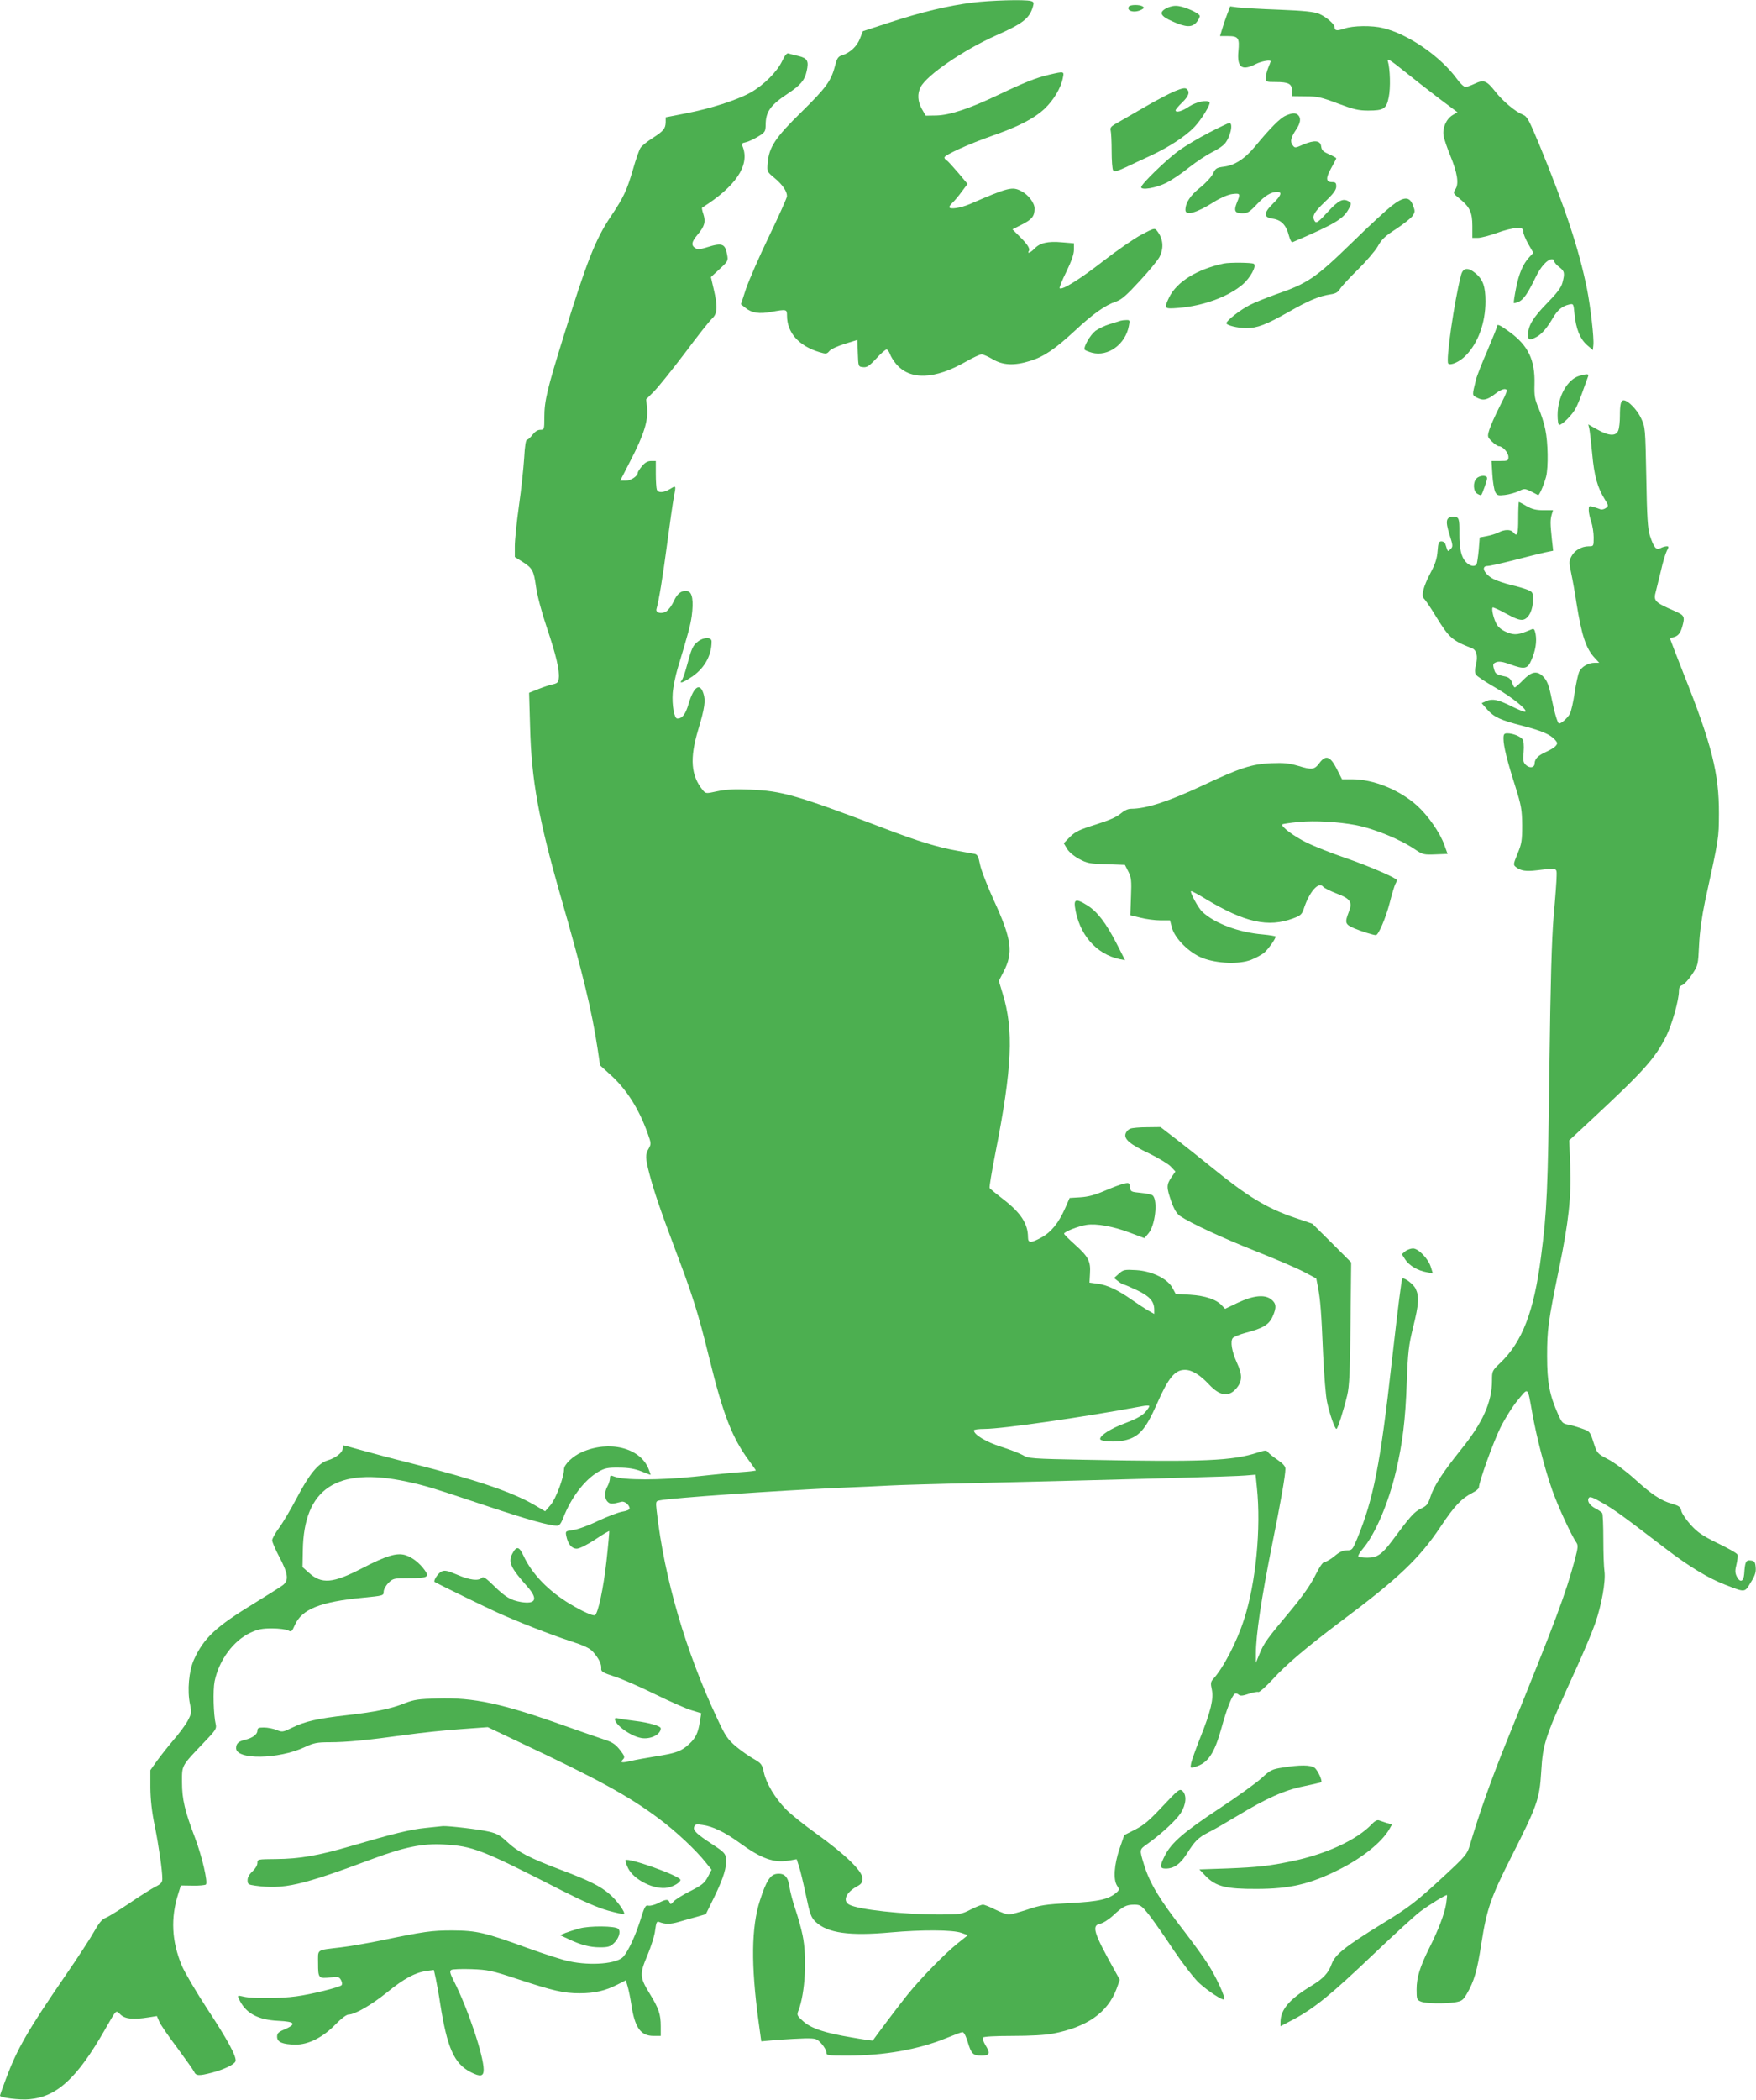
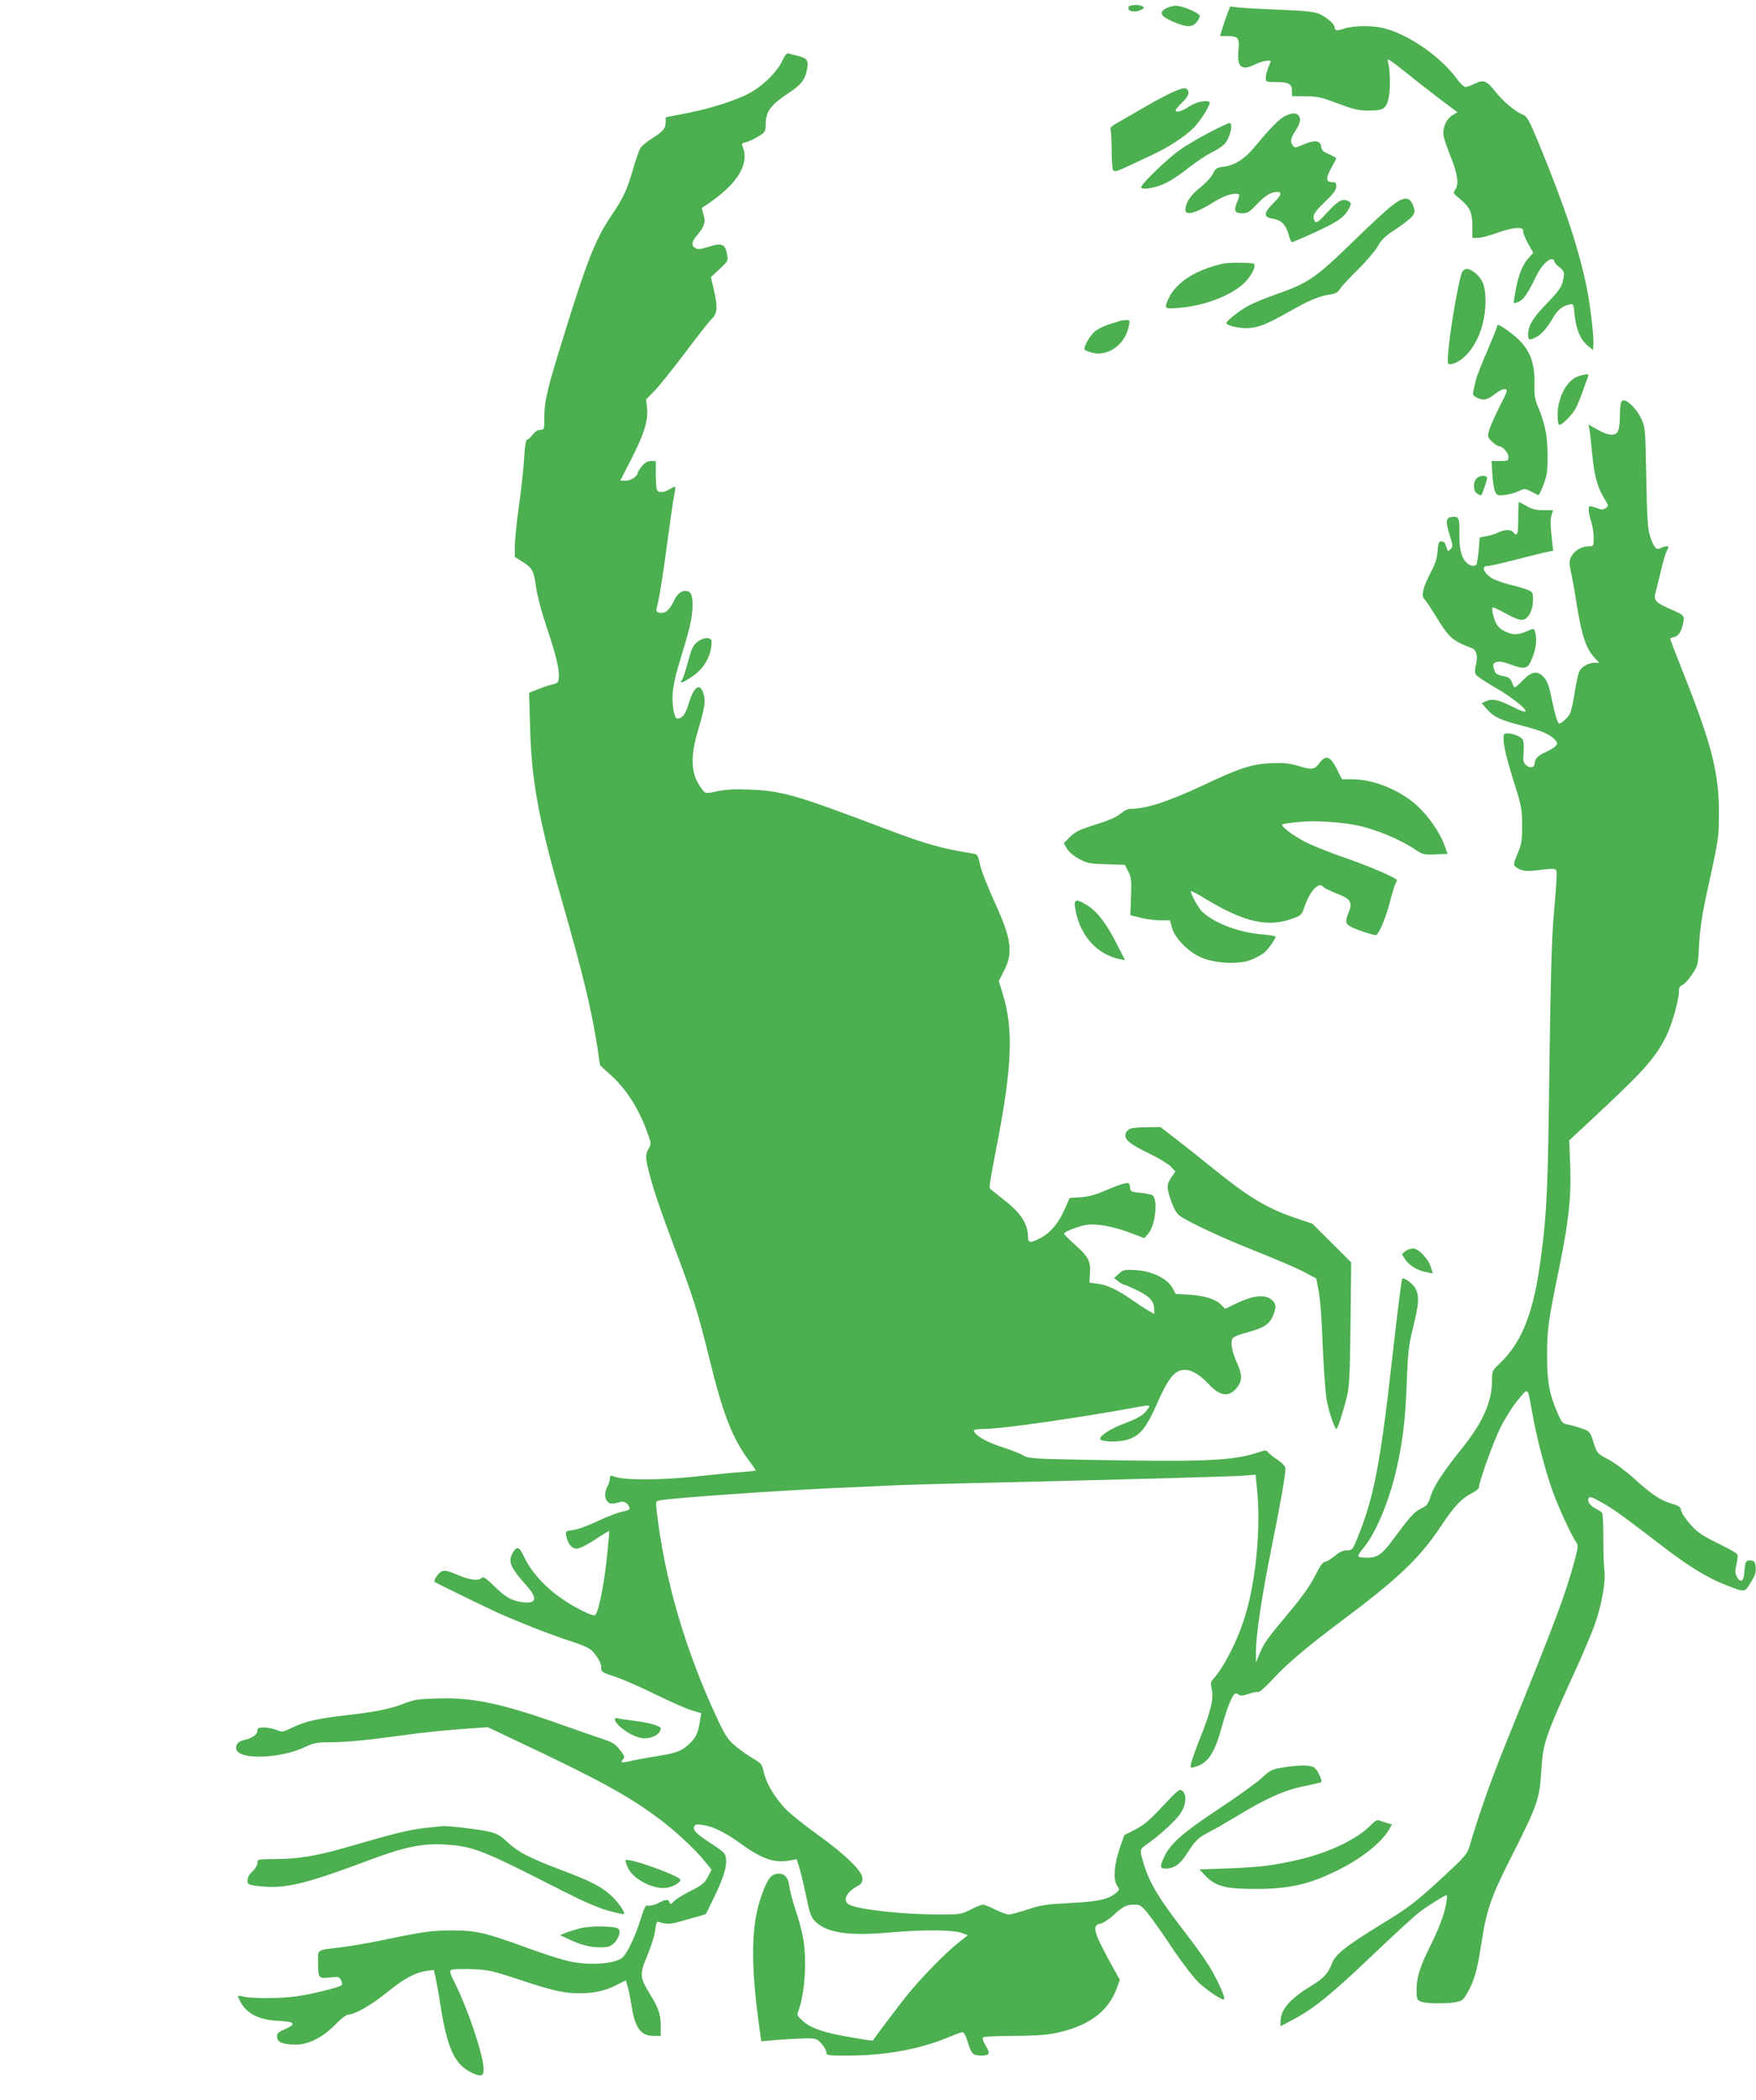
<svg xmlns="http://www.w3.org/2000/svg" version="1.0" width="1071pt" height="1280pt" viewBox="0 0 1071 1280" preserveAspectRatio="xMidYMid meet">
  <g transform="translate(0,1280) scale(0.1,-0.1)" fill="#4caf50" stroke="none">
-     <path d="M5930 12784 c-148 -19 -309 -57 -501 -120 l-166 -54 -18 -45 c-18 -47 -59 -86 -109 -102 -24 -7 -31 -18 -42 -61 -25 -95 -52 -133 -203 -282 -163 -159 -201 -217 -209 -315 -4 -52 -4 -52 43 -91 48 -40 75 -80 75 -110 0 -9 -49 -119 -109 -243 -60 -124 -123 -269 -141 -321 l-31 -95 28 -22 c38 -31 85 -38 158 -24 93 17 95 16 95 -23 0 -103 71 -184 196 -222 43 -13 47 -12 63 7 9 11 51 30 93 43 l77 24 3 -81 c3 -82 3 -82 31 -85 24 -3 38 6 81 52 28 31 57 56 63 56 6 0 15 -12 21 -28 5 -15 22 -42 37 -60 85 -101 235 -96 427 14 42 24 85 44 95 44 10 0 41 -14 68 -30 62 -37 132 -40 228 -10 84 26 152 72 275 186 106 99 183 154 249 176 33 11 65 39 143 124 56 60 110 126 121 146 29 56 24 113 -15 162 -14 17 -18 16 -95 -25 -44 -23 -149 -96 -233 -161 -144 -112 -251 -178 -265 -165 -3 4 15 49 41 101 31 64 46 107 46 133 l0 40 -73 6 c-86 8 -135 -4 -167 -38 -23 -24 -47 -35 -35 -15 9 14 -8 41 -57 89 l-43 43 57 29 c62 31 78 51 78 98 0 34 -38 84 -81 106 -55 29 -79 23 -314 -79 -59 -25 -125 -34 -125 -18 0 5 9 17 21 28 11 10 36 40 55 66 l35 47 -57 68 c-32 37 -63 72 -71 76 -7 4 -13 12 -13 17 0 15 153 84 285 130 166 58 258 105 325 166 56 53 102 129 113 192 8 37 7 38 -83 17 -81 -19 -149 -46 -315 -125 -174 -83 -293 -122 -374 -124 l-65 -1 -23 40 c-26 46 -29 94 -8 134 37 73 261 226 460 315 165 73 204 104 225 176 7 24 5 29 -13 34 -38 10 -248 4 -357 -10z" />
    <path d="M6885 12760 c-17 -28 36 -41 77 -19 17 9 18 13 7 20 -19 12 -76 11 -84 -1z" />
    <path d="M7118 12752 c-52 -26 -43 -49 32 -82 84 -38 122 -39 150 -3 11 14 19 31 17 37 -4 16 -86 53 -129 59 -23 4 -48 -1 -70 -11z" />
    <path d="M7485 12714 c-10 -26 -24 -67 -31 -91 l-13 -43 48 0 c64 0 72 -11 64 -93 -9 -99 22 -121 107 -77 34 17 90 27 90 16 0 -2 -7 -20 -15 -39 -8 -20 -15 -48 -15 -62 0 -24 2 -25 61 -25 78 0 99 -11 99 -53 l0 -33 83 -1 c71 0 97 -6 197 -44 96 -36 126 -43 185 -43 95 0 111 11 125 81 12 56 9 174 -6 222 -5 18 16 5 97 -60 57 -46 154 -122 216 -169 l112 -84 -30 -18 c-39 -24 -63 -80 -54 -127 3 -20 22 -74 41 -121 43 -105 53 -170 31 -203 -15 -24 -15 -26 24 -57 63 -51 79 -84 79 -167 l0 -73 34 0 c19 0 71 14 116 30 45 17 99 30 121 30 33 0 39 -3 39 -21 0 -12 14 -46 31 -76 l31 -54 -25 -27 c-38 -41 -63 -99 -81 -191 -9 -46 -15 -86 -13 -88 3 -2 16 2 31 8 29 14 54 50 102 149 31 65 72 110 100 110 8 0 14 -6 14 -13 0 -7 14 -23 30 -35 33 -25 35 -37 19 -97 -8 -29 -35 -64 -95 -125 -85 -87 -114 -136 -114 -190 0 -34 9 -36 49 -15 33 17 65 53 103 118 28 48 56 71 99 81 26 6 26 4 32 -57 9 -91 33 -151 75 -189 l37 -32 3 30 c5 42 -17 233 -39 344 -49 242 -132 492 -290 877 -64 153 -74 173 -101 184 -47 19 -123 83 -169 142 -52 66 -70 73 -124 47 -23 -11 -49 -20 -57 -20 -9 0 -33 22 -52 49 -101 138 -297 273 -450 310 -68 17 -184 15 -236 -3 -45 -15 -60 -14 -60 8 0 19 -51 63 -95 82 -30 12 -90 19 -245 25 -113 4 -226 11 -251 14 l-46 6 -18 -47z" />
    <path d="M4771 12429 c-31 -66 -113 -148 -193 -193 -85 -47 -244 -98 -395 -127 l-123 -24 0 -30 c-1 -39 -13 -54 -82 -98 -31 -20 -64 -46 -72 -59 -8 -13 -29 -72 -46 -133 -37 -126 -56 -167 -135 -285 -92 -136 -147 -275 -285 -722 -103 -331 -120 -400 -120 -504 0 -72 -1 -74 -25 -74 -16 0 -32 -11 -47 -30 -12 -16 -27 -30 -33 -30 -8 0 -14 -38 -18 -112 -4 -62 -18 -194 -32 -292 -14 -99 -25 -209 -25 -245 l0 -66 43 -27 c65 -41 72 -55 86 -153 7 -53 34 -155 66 -250 57 -169 79 -262 73 -310 -2 -24 -9 -30 -35 -36 -18 -3 -58 -17 -89 -29 l-57 -23 6 -206 c8 -325 51 -561 187 -1036 137 -476 190 -698 225 -929 l15 -100 65 -59 c96 -87 171 -204 225 -355 22 -61 22 -65 7 -92 -22 -36 -21 -60 4 -156 27 -103 66 -218 151 -444 112 -295 145 -398 214 -679 85 -347 141 -489 245 -628 21 -29 39 -54 39 -56 0 -2 -39 -7 -87 -10 -49 -3 -178 -16 -288 -28 -210 -22 -431 -22 -487 0 -25 10 -28 8 -28 -12 -1 -12 -7 -33 -15 -47 -19 -33 -19 -75 1 -94 15 -15 28 -15 85 0 19 5 49 -20 49 -41 0 -7 -17 -15 -43 -19 -24 -4 -90 -29 -148 -56 -57 -28 -126 -53 -152 -56 -48 -7 -49 -7 -43 -37 10 -49 33 -77 64 -77 16 0 62 23 111 55 46 31 85 54 87 52 1 -1 -6 -83 -17 -182 -18 -164 -51 -319 -70 -330 -10 -7 -74 21 -149 66 -132 78 -236 185 -287 296 -27 58 -43 61 -69 11 -26 -50 -9 -85 93 -200 66 -75 52 -108 -40 -93 -62 11 -95 30 -164 98 -49 48 -65 59 -75 49 -20 -20 -72 -14 -149 19 -59 25 -76 29 -96 20 -21 -10 -52 -57 -42 -64 10 -7 321 -159 384 -187 126 -57 318 -132 437 -171 87 -28 124 -45 143 -66 36 -39 55 -78 52 -103 -2 -19 9 -26 83 -50 47 -15 158 -64 247 -108 90 -44 189 -88 221 -97 l59 -18 -9 -54 c-10 -66 -26 -99 -65 -134 -45 -43 -82 -56 -198 -74 -61 -10 -134 -23 -162 -30 -53 -12 -63 -9 -42 12 9 9 8 18 -4 35 -37 52 -55 66 -107 83 -30 10 -141 48 -245 85 -381 136 -556 174 -777 167 -115 -3 -142 -7 -199 -29 -84 -34 -178 -53 -354 -73 -178 -20 -255 -38 -331 -75 -59 -29 -63 -29 -97 -15 -20 8 -55 15 -77 15 -33 0 -40 -3 -40 -20 0 -22 -30 -44 -75 -55 -40 -9 -55 -23 -55 -51 0 -72 260 -68 418 6 56 26 75 30 152 30 104 0 234 13 465 45 94 13 244 29 335 35 l165 12 200 -95 c475 -224 658 -324 839 -459 105 -77 234 -198 293 -274 l33 -41 -23 -44 c-20 -38 -36 -50 -108 -87 -46 -23 -92 -52 -101 -63 -16 -18 -19 -19 -24 -5 -8 21 -22 20 -69 -4 -22 -12 -49 -18 -60 -16 -18 5 -24 -6 -49 -87 -30 -95 -72 -186 -103 -223 -37 -44 -197 -58 -332 -29 -39 8 -152 44 -251 80 -263 96 -312 107 -460 108 -127 0 -172 -6 -440 -62 -80 -16 -188 -35 -240 -41 -155 -19 -140 -8 -140 -99 0 -90 3 -93 79 -84 44 5 50 3 61 -17 7 -13 8 -26 3 -31 -13 -13 -186 -56 -277 -68 -93 -13 -266 -14 -318 -2 -43 10 -43 10 -24 -27 40 -76 112 -114 233 -120 104 -5 114 -19 37 -53 -36 -15 -44 -23 -44 -44 0 -33 34 -47 112 -48 79 -1 169 45 245 124 33 34 66 59 78 59 39 0 141 59 235 135 103 84 172 121 241 131 l45 6 12 -53 c6 -30 19 -99 27 -154 43 -270 85 -364 186 -416 59 -30 79 -26 79 15 0 84 -95 369 -180 537 -25 49 -29 64 -18 71 7 5 63 7 123 5 101 -4 123 -8 280 -60 218 -72 282 -87 380 -87 91 0 157 15 231 53 l51 26 11 -37 c6 -20 16 -68 22 -107 21 -144 57 -195 136 -195 l44 0 0 59 c0 73 -12 108 -67 198 -62 101 -63 120 -14 235 22 53 44 121 47 153 6 46 10 55 23 50 38 -15 69 -15 121 0 30 9 80 23 110 31 l55 16 52 106 c57 118 76 181 71 233 -3 30 -12 40 -82 86 -98 64 -121 86 -112 108 5 15 14 17 51 11 61 -8 138 -45 227 -110 132 -96 210 -124 301 -107 l46 8 15 -46 c8 -25 27 -104 42 -176 24 -115 31 -133 59 -160 72 -68 206 -87 458 -64 192 17 379 16 431 -3 l39 -14 -64 -51 c-76 -61 -221 -209 -305 -313 -47 -58 -201 -262 -210 -278 -1 -2 -57 6 -125 18 -169 28 -250 55 -300 99 -38 34 -40 38 -29 66 41 106 53 325 25 459 -8 40 -28 111 -44 158 -16 47 -32 108 -36 136 -8 61 -30 85 -76 80 -41 -4 -66 -44 -104 -162 -53 -164 -55 -394 -9 -735 l17 -124 101 9 c56 4 132 8 169 9 65 0 70 -2 98 -33 16 -18 29 -41 29 -52 0 -19 7 -20 128 -20 225 0 433 37 602 106 47 19 91 36 99 37 9 1 20 -18 32 -56 23 -77 33 -87 85 -87 51 0 56 13 23 66 -11 19 -18 38 -14 44 4 6 73 10 180 10 107 0 201 5 247 14 208 40 334 128 388 273 l20 55 -31 56 c-129 231 -143 275 -89 286 17 3 52 25 78 49 60 56 81 67 130 67 37 0 44 -5 90 -62 27 -35 95 -131 150 -215 60 -88 125 -172 156 -201 55 -50 144 -108 152 -99 10 10 -51 142 -99 215 -27 43 -93 133 -146 202 -151 195 -208 289 -244 405 -28 93 -29 90 22 126 83 59 174 143 203 188 33 53 37 109 10 134 -17 15 -24 10 -120 -92 -80 -86 -115 -116 -168 -143 l-67 -34 -29 -84 c-33 -98 -39 -187 -15 -224 15 -22 15 -25 -1 -40 -48 -43 -108 -57 -285 -66 -151 -8 -183 -13 -261 -40 -50 -16 -100 -30 -113 -30 -13 0 -50 14 -83 30 -33 17 -66 30 -75 30 -9 0 -42 -13 -75 -30 -57 -29 -64 -30 -192 -30 -218 0 -493 30 -548 60 -43 23 -20 75 48 112 26 14 32 23 32 49 0 44 -107 147 -280 271 -74 53 -158 120 -187 150 -66 68 -119 156 -134 224 -11 50 -16 56 -63 83 -28 16 -77 50 -108 76 -49 42 -64 63 -111 164 -195 414 -325 858 -372 1273 -6 54 -5 58 17 62 70 15 721 60 1078 76 129 5 278 12 330 15 52 3 289 10 525 15 957 23 1583 40 1642 46 l61 5 8 -78 c26 -247 -6 -582 -78 -803 -43 -136 -127 -298 -189 -365 -15 -17 -16 -27 -8 -63 12 -57 -6 -133 -70 -293 -27 -68 -52 -138 -56 -156 -6 -32 -6 -32 24 -23 78 22 118 81 161 237 32 117 64 198 82 209 5 3 15 1 23 -6 10 -9 25 -7 61 5 26 9 53 14 59 11 6 -2 44 31 84 74 85 94 211 200 421 358 347 259 478 383 607 577 84 126 127 171 193 205 22 11 40 26 40 33 0 33 86 272 130 362 27 55 75 132 107 170 66 80 59 85 88 -75 26 -149 80 -355 123 -475 37 -103 115 -272 146 -317 12 -17 11 -31 -9 -106 -58 -213 -108 -349 -409 -1090 -100 -246 -173 -452 -232 -652 -15 -51 -27 -65 -145 -175 -180 -167 -224 -201 -395 -305 -218 -134 -280 -184 -301 -239 -21 -59 -51 -91 -127 -137 -130 -79 -185 -143 -186 -217 l0 -28 80 42 c127 68 230 152 483 393 129 123 259 242 289 264 56 42 159 105 163 100 2 -2 -1 -26 -5 -54 -10 -60 -46 -156 -103 -269 -57 -115 -77 -179 -77 -252 0 -60 2 -64 27 -74 31 -12 141 -14 208 -4 40 7 48 12 71 51 45 77 64 142 89 307 33 210 57 280 182 527 159 314 173 354 183 519 11 179 20 206 223 651 41 91 89 205 106 254 39 111 65 256 57 317 -4 26 -7 114 -7 196 0 82 -3 154 -7 160 -4 5 -21 18 -39 27 -37 19 -55 46 -43 65 6 11 25 4 82 -29 71 -40 122 -77 390 -282 137 -105 257 -178 358 -217 126 -49 120 -50 158 13 26 41 33 63 30 93 -3 33 -7 38 -30 41 -30 4 -35 -8 -40 -83 -4 -48 -26 -54 -46 -13 -10 21 -10 37 -1 72 6 25 9 52 6 60 -3 8 -57 39 -120 69 -92 45 -123 66 -164 111 -28 31 -54 69 -58 85 -5 26 -14 32 -58 45 -69 20 -124 57 -232 155 -49 44 -120 97 -157 116 -67 35 -67 36 -89 103 -21 66 -22 67 -73 85 -28 10 -66 21 -85 24 -29 5 -36 12 -57 60 -54 121 -68 197 -68 358 0 160 6 208 74 538 57 277 74 430 67 619 l-6 157 127 118 c328 305 396 380 465 518 35 71 77 219 77 274 0 21 6 32 20 36 11 4 38 32 59 64 38 57 38 59 44 182 4 81 17 173 36 264 86 393 84 383 85 535 1 245 -43 420 -215 852 -44 112 -81 207 -82 212 -1 4 6 10 16 11 29 5 46 24 57 64 18 64 14 70 -47 97 -123 54 -130 61 -113 122 5 20 19 77 31 126 11 50 27 102 35 118 13 25 13 28 -1 28 -9 0 -26 -5 -37 -11 -27 -14 -41 3 -65 76 -13 40 -18 112 -22 355 -6 303 -6 305 -32 361 -24 52 -80 109 -106 109 -17 0 -23 -26 -23 -95 0 -35 -4 -75 -10 -89 -13 -36 -58 -34 -128 6 l-55 31 6 -24 c3 -13 11 -82 18 -154 12 -135 32 -207 77 -279 23 -38 24 -40 6 -53 -10 -7 -25 -11 -34 -7 -8 3 -27 10 -42 14 -26 8 -28 6 -28 -19 0 -16 7 -48 15 -71 8 -23 15 -67 15 -96 0 -53 0 -54 -30 -54 -44 0 -87 -25 -106 -62 -15 -29 -15 -37 0 -107 9 -42 23 -121 31 -176 32 -200 58 -279 113 -337 l26 -28 -28 0 c-39 0 -80 -24 -95 -56 -6 -15 -19 -72 -27 -127 -8 -55 -21 -112 -29 -128 -14 -25 -51 -59 -66 -59 -8 0 -27 61 -44 145 -18 91 -29 118 -56 144 -36 34 -69 27 -119 -24 -24 -25 -47 -45 -51 -45 -4 0 -12 13 -17 30 -7 20 -19 31 -39 36 -58 12 -63 16 -71 47 -8 28 -6 33 15 41 17 6 41 2 82 -13 90 -33 108 -29 131 25 26 59 34 113 26 159 -6 30 -11 35 -24 29 -80 -34 -102 -37 -148 -19 -29 11 -52 28 -64 47 -19 31 -35 96 -26 105 2 3 40 -14 83 -38 59 -32 85 -41 105 -36 33 9 58 60 58 122 0 43 -2 47 -33 60 -18 7 -63 21 -100 29 -37 9 -85 25 -107 36 -57 29 -81 80 -37 80 12 0 85 16 162 36 77 20 162 41 189 47 l49 10 -8 71 c-10 95 -10 116 -1 149 l8 27 -58 0 c-44 0 -70 6 -103 25 -23 14 -45 25 -47 25 -2 0 -4 -45 -4 -100 0 -99 -6 -114 -30 -85 -16 19 -53 19 -91 -1 -17 -8 -49 -18 -72 -22 l-42 -8 -6 -76 c-4 -41 -10 -81 -13 -87 -12 -18 -41 -12 -65 13 -29 31 -41 82 -40 178 1 87 -3 98 -35 98 -46 0 -52 -23 -26 -106 22 -69 23 -76 7 -91 -18 -18 -15 -20 -32 32 -2 8 -13 15 -23 15 -17 0 -20 -9 -24 -59 -3 -44 -14 -79 -43 -133 -45 -86 -59 -142 -38 -159 7 -7 39 -53 69 -103 83 -135 100 -150 221 -197 29 -11 38 -49 25 -101 -7 -26 -7 -48 -1 -59 5 -10 58 -45 117 -79 104 -59 205 -141 184 -148 -6 -2 -41 12 -79 31 -84 42 -119 50 -157 34 l-29 -13 34 -39 c41 -46 81 -65 219 -100 115 -30 165 -52 194 -84 16 -18 17 -23 5 -37 -8 -10 -34 -26 -59 -37 -49 -22 -69 -42 -70 -70 0 -26 -28 -32 -52 -11 -18 17 -20 27 -15 81 3 39 0 68 -7 77 -14 18 -59 36 -92 36 -20 0 -24 -5 -24 -32 0 -45 22 -135 72 -291 37 -118 41 -143 42 -237 0 -93 -3 -113 -28 -173 -27 -66 -27 -69 -9 -83 29 -22 60 -27 126 -19 127 15 122 16 121 -35 0 -25 -8 -135 -18 -244 -12 -148 -19 -388 -26 -930 -9 -743 -15 -871 -51 -1146 -43 -335 -114 -519 -249 -648 -49 -47 -50 -49 -50 -107 0 -132 -57 -258 -190 -422 -113 -141 -165 -222 -186 -288 -14 -44 -22 -54 -58 -71 -40 -19 -65 -47 -173 -193 -64 -86 -93 -106 -153 -106 -27 0 -51 3 -55 7 -4 4 8 25 26 46 76 88 158 280 204 477 39 166 57 309 65 535 7 190 12 230 39 340 35 141 38 188 15 235 -12 27 -71 71 -81 61 -5 -5 -25 -163 -64 -505 -70 -625 -111 -836 -211 -1079 -29 -69 -31 -72 -63 -72 -23 0 -46 -10 -75 -35 -23 -19 -50 -35 -59 -35 -12 0 -31 -27 -59 -83 -28 -57 -77 -126 -149 -213 -145 -173 -163 -198 -190 -263 l-23 -56 0 55 c0 115 33 336 100 670 51 251 80 418 80 457 0 15 -15 32 -47 54 -27 18 -53 39 -59 47 -9 13 -17 13 -60 -1 -157 -52 -329 -59 -1055 -45 -327 6 -348 8 -380 28 -19 11 -78 34 -132 51 -92 29 -167 74 -167 100 0 5 29 9 64 9 110 0 613 73 959 138 26 5 47 6 47 1 0 -5 -12 -22 -27 -39 -19 -21 -59 -42 -123 -66 -84 -31 -150 -73 -150 -95 0 -16 93 -21 148 -9 88 20 128 64 198 222 70 160 110 208 171 208 43 0 92 -30 148 -90 65 -69 118 -77 164 -25 39 45 40 83 5 159 -31 68 -41 130 -25 150 7 8 42 22 79 32 104 27 141 49 163 97 26 57 24 82 -8 107 -40 31 -109 24 -206 -22 l-75 -36 -19 20 c-33 37 -101 60 -195 66 l-87 5 -19 35 c-29 57 -125 104 -222 110 -71 4 -78 3 -106 -22 l-29 -26 25 -20 c14 -11 29 -20 34 -20 5 0 42 -16 82 -35 77 -37 104 -68 104 -119 l0 -25 -37 21 c-21 12 -65 41 -98 64 -85 60 -152 92 -210 99 l-50 7 3 55 c5 75 -10 103 -89 174 -38 34 -69 65 -69 69 0 12 89 47 138 54 60 9 161 -9 264 -48 l88 -33 24 28 c42 49 59 200 27 232 -5 5 -38 13 -73 16 -60 6 -63 7 -66 35 -3 26 -6 28 -34 22 -17 -3 -70 -23 -117 -43 -62 -27 -104 -38 -152 -41 l-65 -4 -28 -64 c-39 -88 -84 -144 -144 -177 -64 -35 -82 -35 -82 1 0 82 -43 149 -151 232 -43 33 -81 64 -83 69 -3 4 13 100 35 212 103 523 113 751 44 974 l-23 76 28 54 c62 117 51 199 -57 434 -41 90 -80 190 -86 223 -9 46 -16 60 -32 63 -11 2 -58 10 -106 19 -123 22 -240 58 -449 138 -536 203 -620 227 -815 235 -95 4 -149 1 -200 -10 -69 -15 -70 -15 -88 6 -73 89 -81 194 -29 367 41 137 47 180 32 224 -22 67 -59 40 -90 -64 -19 -65 -39 -90 -69 -90 -19 0 -33 83 -28 155 3 39 17 106 30 150 66 218 78 264 86 320 12 92 4 144 -24 151 -35 9 -65 -13 -86 -62 -11 -24 -31 -51 -44 -60 -29 -19 -68 -10 -61 14 15 52 38 193 65 397 17 127 35 255 41 284 14 74 14 73 -22 51 -40 -24 -74 -26 -82 -4 -3 9 -6 51 -6 95 l0 79 -29 0 c-20 0 -37 -9 -55 -31 -14 -17 -26 -35 -26 -40 0 -21 -42 -49 -73 -49 l-34 0 63 123 c81 156 108 243 101 318 l-6 55 45 45 c25 24 110 130 189 234 78 105 154 201 169 214 32 30 34 73 9 179 l-17 73 53 49 c51 47 53 51 46 87 -12 68 -30 75 -122 46 -40 -13 -59 -14 -71 -6 -28 17 -25 38 13 83 43 51 50 78 35 125 -7 20 -10 37 -8 39 205 129 291 257 249 369 -9 22 -7 25 18 30 15 3 49 19 74 34 43 26 46 31 47 71 0 82 29 122 142 196 71 48 96 77 108 132 14 62 5 79 -48 92 -26 6 -54 13 -62 16 -11 4 -22 -10 -39 -45z" />
    <path d="M7167 12245 c-32 -13 -122 -60 -200 -106 -78 -45 -155 -89 -170 -98 -20 -12 -27 -21 -23 -36 3 -11 6 -67 6 -125 0 -58 4 -111 9 -118 6 -10 22 -7 72 16 35 17 103 48 152 71 113 52 216 119 271 176 44 46 102 142 93 152 -16 16 -81 2 -124 -26 -44 -30 -83 -40 -83 -23 0 4 18 26 40 47 41 40 49 65 27 83 -9 8 -28 4 -70 -13z" />
    <path d="M7842 12095 c-35 -15 -95 -76 -185 -185 -64 -78 -126 -118 -193 -126 -44 -6 -51 -10 -66 -43 -10 -20 -45 -58 -79 -85 -59 -47 -89 -92 -89 -136 0 -37 69 -18 174 49 40 25 84 44 111 48 50 6 52 3 29 -52 -20 -50 -13 -65 33 -65 32 0 44 7 89 55 51 54 86 75 125 75 31 0 22 -23 -26 -70 -59 -58 -60 -85 -3 -93 52 -7 83 -39 99 -103 7 -26 16 -43 23 -40 254 109 307 140 340 199 18 32 19 39 6 47 -37 24 -64 12 -132 -62 -55 -60 -69 -70 -78 -58 -20 30 -9 53 60 119 53 50 70 74 70 94 0 22 -4 27 -25 27 -39 0 -40 24 -6 85 17 30 31 57 31 60 0 3 -20 14 -44 25 -36 15 -45 24 -48 47 -4 37 -40 41 -109 12 -50 -22 -52 -22 -65 -4 -17 22 -11 47 22 96 26 39 30 69 12 87 -15 15 -35 15 -76 -3z" />
    <path d="M7373 11991 c-62 -32 -143 -80 -180 -107 -75 -53 -233 -206 -233 -225 0 -20 92 -5 154 27 32 16 95 58 139 94 45 35 107 76 137 91 30 14 65 37 78 51 35 38 56 128 30 128 -7 0 -63 -27 -125 -59z" />
    <path d="M8485 11543 c-33 -26 -136 -121 -230 -213 -231 -225 -277 -257 -478 -326 -55 -20 -126 -48 -156 -64 -57 -29 -141 -95 -141 -110 0 -13 68 -30 122 -30 66 0 119 20 260 100 125 71 181 94 254 106 30 4 45 13 57 33 8 14 57 67 107 116 51 50 106 114 123 143 24 44 46 64 113 107 45 30 90 65 100 80 15 23 15 29 2 63 -21 57 -57 55 -133 -5z" />
    <path d="M7465 11194 c-164 -35 -288 -111 -335 -208 -32 -68 -31 -70 58 -63 150 12 303 68 391 143 47 40 87 114 68 126 -12 8 -146 9 -182 2z" />
    <path d="M8911 11123 c-40 -151 -94 -523 -78 -539 14 -14 69 10 106 48 75 75 121 199 121 331 0 90 -15 132 -59 170 -48 40 -78 36 -90 -10z" />
    <path d="M6835 10845 c-5 -2 -35 -11 -65 -20 -30 -9 -70 -28 -89 -42 -32 -25 -75 -99 -65 -115 3 -4 23 -12 44 -18 98 -26 204 51 225 163 7 34 6 37 -16 36 -13 0 -28 -2 -34 -4z" />
    <path d="M9130 10809 c0 -6 -27 -72 -59 -148 -33 -75 -64 -154 -69 -176 -24 -98 -25 -93 8 -110 37 -19 62 -13 113 27 20 16 46 28 57 26 17 -3 14 -13 -32 -103 -28 -55 -57 -120 -64 -143 -13 -43 -13 -45 15 -73 16 -16 36 -29 43 -29 23 0 58 -39 58 -65 0 -23 -3 -25 -51 -25 l-52 0 5 -83 c3 -46 11 -94 18 -107 11 -20 17 -22 59 -17 26 3 64 14 84 23 39 19 35 20 118 -24 7 -3 35 61 49 113 14 57 12 208 -5 287 -7 37 -26 95 -41 130 -23 54 -27 75 -25 145 4 147 -37 235 -150 318 -63 46 -79 53 -79 34z" />
    <path d="M9633 10509 c-74 -21 -133 -128 -133 -239 0 -33 4 -60 10 -60 19 0 82 64 102 104 11 22 31 70 43 106 13 36 26 73 30 83 8 19 -2 20 -52 6z" />
    <path d="M9006 9884 c-24 -23 -21 -81 5 -94 11 -7 22 -10 23 -8 8 10 36 91 36 103 0 20 -44 19 -64 -1z" />
    <path d="M4256 8889 c-31 -24 -38 -41 -67 -148 -11 -42 -25 -81 -31 -88 -18 -22 6 -15 53 16 82 51 129 132 129 221 0 28 -49 27 -84 -1z" />
    <path d="M8048 8150 c-30 -42 -47 -44 -128 -19 -58 17 -88 20 -168 17 -119 -6 -188 -28 -419 -137 -208 -97 -342 -141 -435 -141 -19 0 -42 -11 -64 -30 -23 -20 -71 -41 -151 -66 -99 -31 -124 -43 -157 -75 l-38 -39 19 -32 c11 -20 41 -45 73 -63 50 -27 65 -30 168 -33 l113 -4 21 -41 c18 -36 20 -54 16 -153 l-4 -113 62 -15 c35 -9 89 -16 121 -16 l59 0 12 -46 c18 -65 106 -153 187 -184 89 -34 222 -39 295 -11 30 12 67 32 82 45 25 23 68 83 68 97 0 3 -35 9 -77 13 -147 12 -294 67 -370 138 -24 22 -76 118 -69 126 3 2 43 -19 90 -48 238 -143 381 -175 533 -118 44 16 53 24 64 56 34 106 91 171 119 137 6 -8 43 -26 81 -41 86 -32 100 -53 75 -114 -25 -64 -22 -75 32 -98 44 -19 118 -42 134 -42 15 0 60 104 84 197 13 52 29 104 34 114 6 10 10 21 10 24 0 12 -170 86 -316 136 -82 28 -185 69 -229 90 -81 39 -165 102 -154 114 4 3 50 10 103 15 96 9 235 1 343 -19 118 -23 276 -88 370 -153 39 -26 49 -29 117 -26 l75 3 -20 55 c-26 74 -100 180 -167 240 -107 96 -266 160 -394 160 l-63 0 -33 65 c-39 76 -66 85 -104 35z" />
    <path d="M6556 7273 c24 -168 129 -290 275 -320 l31 -6 -52 102 c-64 124 -116 193 -178 232 -65 41 -82 39 -76 -8z" />
    <path d="M6893 5920 c-12 -5 -24 -18 -28 -30 -11 -34 28 -66 144 -121 57 -28 117 -64 132 -80 l28 -30 -25 -36 c-30 -45 -30 -61 0 -147 17 -48 33 -74 53 -88 65 -44 252 -131 458 -213 121 -48 254 -105 296 -127 l77 -41 11 -56 c14 -76 20 -147 31 -411 6 -124 16 -252 24 -286 15 -72 47 -164 57 -164 8 0 43 111 66 206 13 55 17 143 20 439 l4 370 -118 118 -119 118 -109 37 c-168 57 -285 128 -498 301 -65 53 -164 131 -219 174 l-100 77 -82 -1 c-44 0 -91 -4 -103 -9z" />
    <path d="M8571 5173 l-21 -18 21 -33 c24 -36 75 -67 131 -77 l37 -7 -12 38 c-15 51 -76 114 -109 114 -14 0 -35 -8 -47 -17z" />
-     <path d="M2090 3971 c0 -25 -42 -58 -92 -73 -57 -17 -112 -84 -188 -229 -36 -68 -84 -150 -107 -181 -24 -32 -43 -67 -43 -77 0 -11 20 -57 45 -104 53 -101 58 -142 18 -171 -15 -11 -91 -59 -171 -108 -236 -144 -308 -211 -369 -344 -31 -69 -42 -189 -24 -273 10 -49 9 -56 -14 -100 -14 -26 -55 -81 -90 -121 -35 -41 -80 -99 -101 -128 l-37 -52 0 -108 c1 -72 9 -148 27 -232 25 -126 46 -271 46 -322 0 -22 -8 -32 -43 -49 -23 -12 -95 -57 -159 -101 -64 -43 -129 -83 -145 -89 -20 -7 -39 -30 -68 -81 -22 -40 -100 -160 -174 -267 -234 -341 -295 -447 -365 -633 -20 -53 -36 -99 -36 -102 0 -13 122 -28 180 -22 167 15 290 128 458 421 76 132 67 123 97 95 29 -27 76 -32 171 -17 l51 8 14 -33 c7 -18 56 -89 108 -158 51 -69 98 -135 104 -147 12 -27 29 -28 110 -7 72 19 136 49 143 69 10 25 -48 132 -174 323 -66 101 -135 218 -153 260 -62 149 -69 290 -22 438 l16 51 73 -1 c40 -1 76 3 80 7 13 13 -24 172 -66 283 -63 165 -80 237 -80 341 0 105 -6 95 138 246 65 68 74 80 68 105 -14 60 -18 209 -7 264 27 129 115 248 219 296 46 21 71 26 132 26 41 0 85 -6 97 -12 20 -11 23 -9 41 32 43 97 154 142 415 167 124 12 127 13 127 36 0 14 13 38 29 54 28 28 33 29 123 29 115 0 129 7 99 48 -32 45 -77 80 -120 93 -52 15 -115 -4 -262 -80 -179 -93 -248 -99 -327 -26 l-37 33 2 102 c6 377 206 510 633 419 116 -25 154 -37 490 -149 245 -82 381 -120 428 -120 14 0 24 14 37 47 48 124 129 231 213 281 41 23 57 27 127 26 57 0 96 -7 135 -22 30 -12 56 -22 58 -22 1 0 -5 17 -13 38 -52 127 -238 174 -405 101 -57 -25 -110 -76 -110 -105 0 -48 -50 -181 -82 -218 l-33 -38 -63 37 c-138 81 -364 157 -752 255 -113 28 -251 65 -308 81 -56 16 -105 29 -107 29 -3 0 -5 -9 -5 -19z" />
    <path d="M3750 2322 c0 -35 96 -105 161 -116 56 -10 119 21 119 59 0 14 -73 35 -156 45 -49 6 -97 13 -106 16 -10 3 -18 1 -18 -4z" />
    <path d="M7824 2026 c-66 -10 -76 -15 -130 -65 -32 -29 -148 -113 -259 -186 -214 -141 -291 -208 -330 -285 -33 -66 -32 -80 5 -80 50 0 88 27 127 88 51 81 70 100 134 133 31 15 110 61 175 100 177 107 287 157 407 181 56 12 104 23 105 24 10 7 -22 76 -41 89 -25 17 -88 18 -193 1z" />
    <path d="M8365 1679 c-90 -94 -277 -181 -485 -224 -137 -29 -213 -37 -390 -44 l-175 -6 40 -42 c61 -62 123 -78 310 -77 200 0 325 29 500 117 141 70 261 166 308 246 l17 30 -32 9 c-18 6 -40 13 -48 16 -10 4 -27 -5 -45 -25z" />
    <path d="M2597 1658 c-94 -9 -202 -36 -458 -111 -197 -58 -313 -78 -456 -79 -112 -1 -113 -1 -113 -24 0 -14 -13 -35 -30 -51 -19 -17 -30 -36 -30 -53 0 -25 4 -28 46 -34 175 -24 280 0 719 164 191 71 302 94 430 87 180 -10 229 -29 730 -285 118 -60 212 -101 273 -118 51 -14 95 -24 98 -21 10 9 -44 84 -88 121 -57 50 -129 85 -302 150 -188 71 -258 108 -322 168 -42 40 -64 52 -111 63 -58 14 -249 36 -282 34 -9 -1 -56 -6 -104 -11z" />
    <path d="M3815 1461 c-2 -4 5 -26 16 -49 36 -72 162 -134 242 -118 36 7 77 32 77 47 0 24 -323 139 -335 120z" />
    <path d="M3534 1045 c-29 -8 -67 -20 -85 -27 l-33 -14 50 -23 c75 -36 131 -51 194 -51 46 0 62 4 83 24 31 29 45 72 28 89 -18 18 -177 19 -237 2z" />
  </g>
</svg>